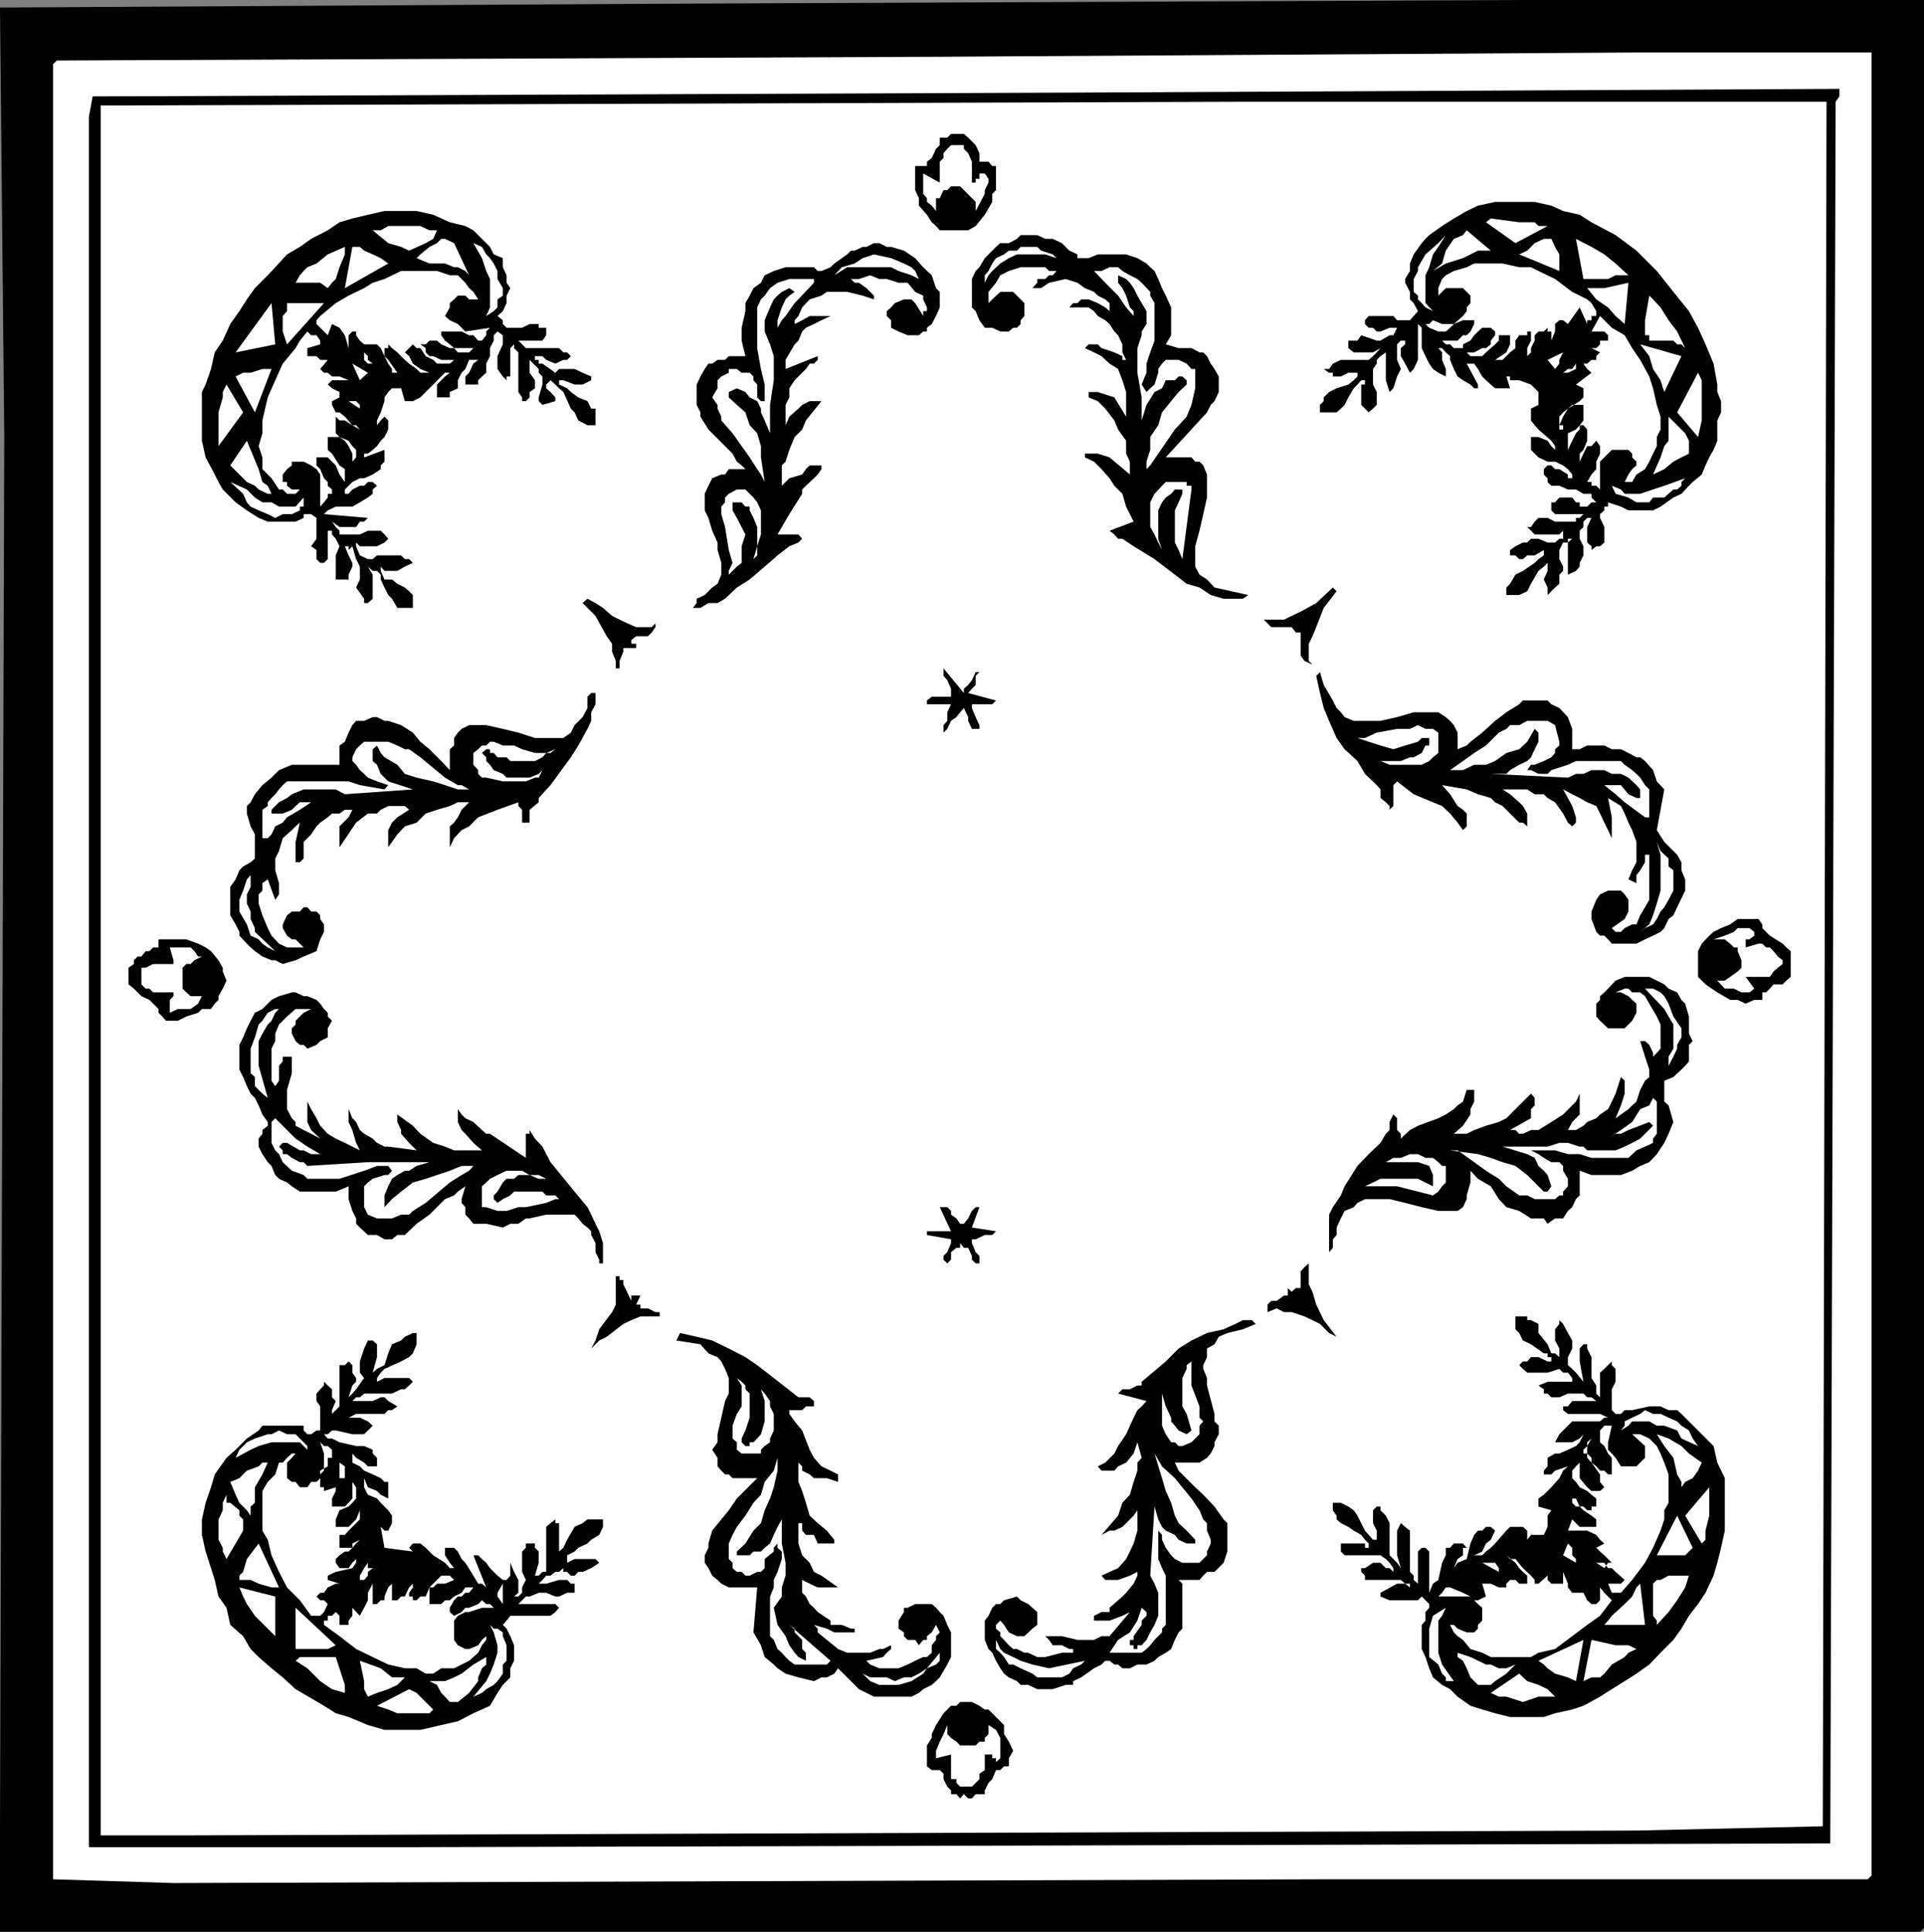
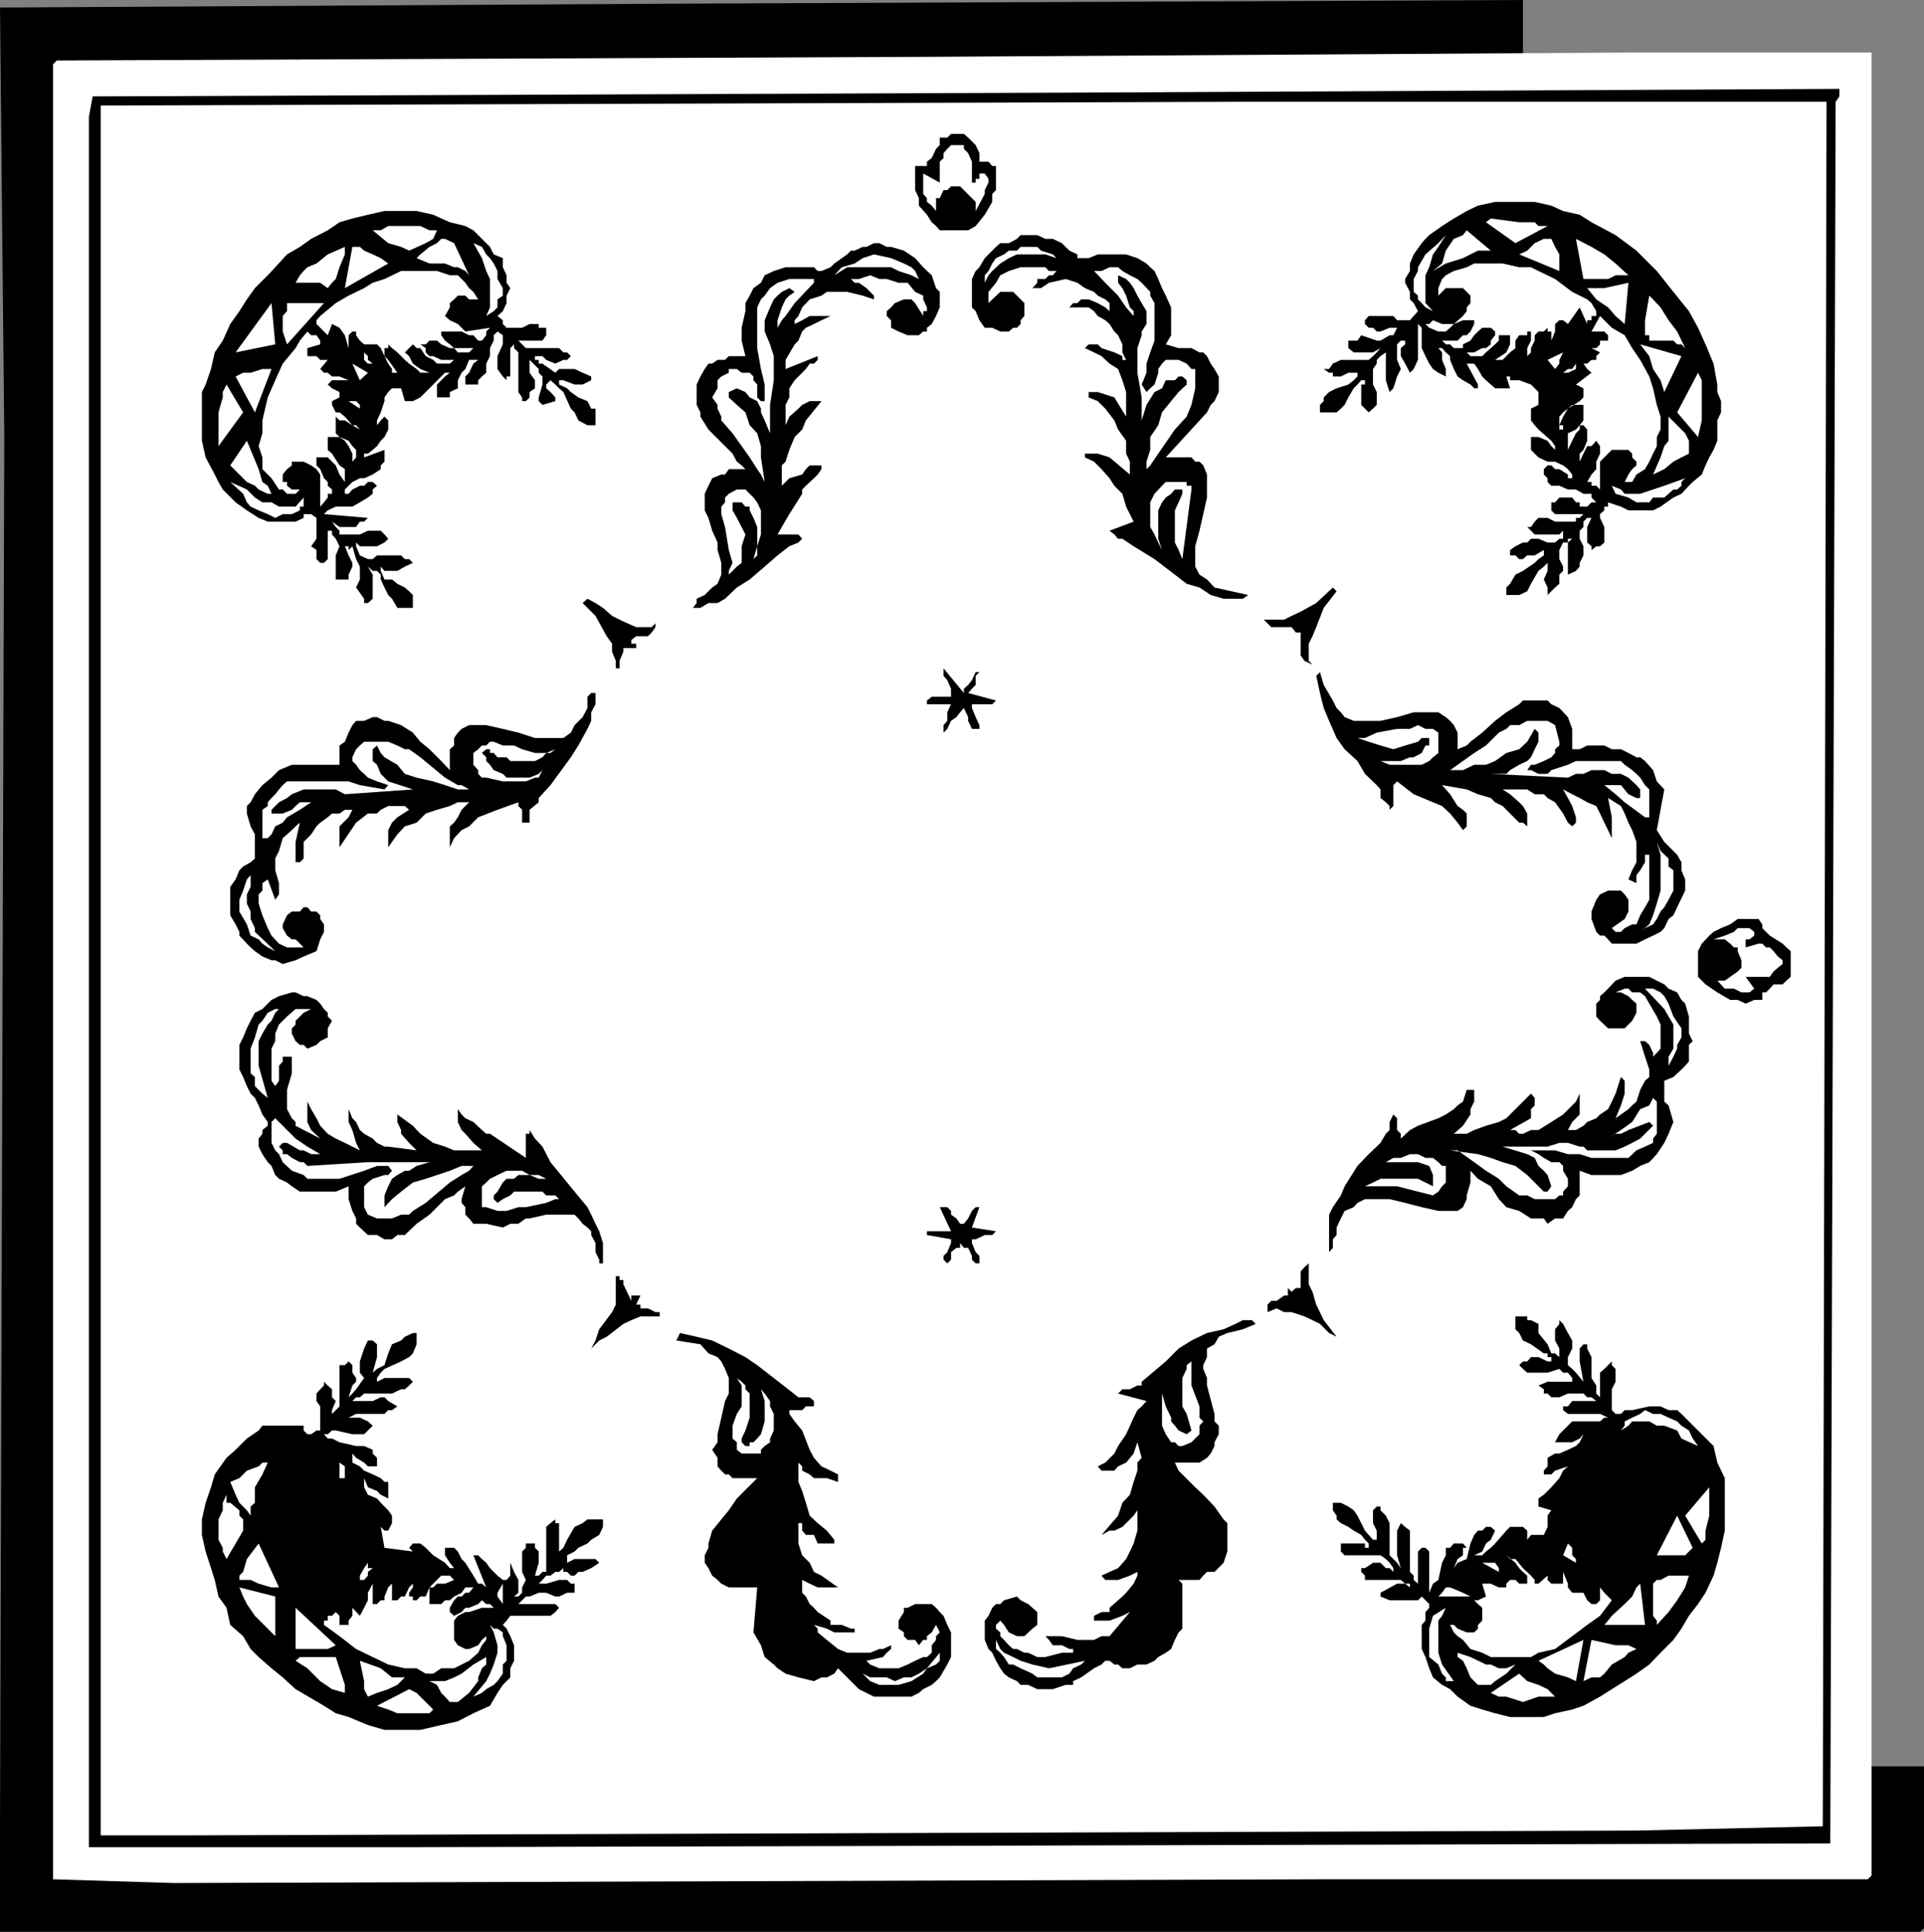
<svg xmlns="http://www.w3.org/2000/svg" width="359.301" height="360.699">
  <rect width="100%" height="100%" fill="#808080" stroke="none" />
-   <path d="M359.3 329.797V360l-.698.7H0v-18.903l.8-260.2L0 1.399h1.5L123.203.7l161.2-.7H359.3v329.797" />
+   <path d="M359.3 329.797V360l-.698.7H0v-18.903l.8-260.2L0 1.399h1.5L123.203.7l161.2-.7v329.797" />
  <path fill="#fff" d="M349.5 9.797v340.402l-.7.7H247.204l-214.8.699-22.5-.7V12l.699-.703 164.898-.7 130.8-.8h43.2" />
  <path d="M343.5 16.598V18l-.7 1-1 325.2-264 .698H16.603V21.797L17.3 18l181.7-.703 144.5-.7" />
  <path fill="#fff" d="m340.402 341-34.8.797-271.5.902H18.8v-323L232.1 19h109l-.699 322" />
  <path d="M182.902 28.598v1.601h1.7l.699.801H186v4.5l-.7.7v1.5l-1.398 2.398-1.699 2.101-1.402.801H175.5l-.7-.8-.8-.7-.898-1.402-1.5-1.7V37l-.7-1.5V31h2.2v-.8l.898-.7.8-1.703.7-.7V25.7h1.402l.7-.699H180l.8.7 1.403 1.398.7 1.5" />
  <path fill="#fff" d="M181.5 30.2v3.898h.703v-.7h.7v-1h1l.699 1v.7l-.7 1.402v.7l-1.699 3.198V37.7l-.703-.7-1.5-1.5-.7-.703h-1.698l-.7.703h-.699L175.5 37h-.7v2.398l-.8-1-.898-.699V37l-.7-.8v-3.802l3.098 1.7v-3.899l.703-.699v-.902l.7-.801.699-.7H180v.7l.8.8.7 1.602" />
  <path d="m315.402 58.098 1.7 3.101 1.398 3.098 1.5 3.601.703 3.899v1.402l.7 1.7V77l-.7 1.5v3.797L320 84l-.797 1.398-.703 1.5-.7 1.7L316.103 90l-.7.7L314 92.2l-1.5.698-2.398 1.7-1.399.699h-4.601l-1.399-.7-2.402-.8v.8h-.7v.7l-.8.703v.7l.8 1.698v2.899l-.8.703h-.7l-.898.7v-.7l-.8-.703v-2.899l.8-1.699h-.8l-.7.7v1l-.703.699v1.5l.703 1.402v1.7l-.703 1.398v.699l-.7.8-1.5.7v-6l.802-.7h-.801v.7h-.899l-.699 1.402v1.7l.7 1.398v.8l-.7.7V109l-.8.7-1.403 1.398v-1.399l-.7-1.5.7-1.601v-1.5l-.7.699-1 .8-1.398 2.403-.699 1.398-1.5.7h-2.402v-1.399L282 109l1-1.703 1.402-.7 2.2-1.5.699-.699 1-.699v-1l-1.7 1h-1.398l-.8.7h-.7l-.703-.7h-1v-1l1-.699 1.402-.703h.801l.7-.7h1.398l1.699.7h1.402l.801-.7h.7v-1.5l-.7.7h-4.601l-1.399-1.399h.7l.699-1 .699-.699H289l1.402.7h3.899v-.7H295l.703-.699h-5.3l-.7-.703v-1.5h.7l.8-.899h2.399l.699.899H295v.8h1.402l.801-.8h.899l-.899-.899V92.2h-1.5l-1.402-.8h-1.5l-1.598-.7h-1.5L289 90v-.703l-.7-.7v-1l.7-.699h.703l.7.7h.8l1.598 1v.699h.8v-.7l-.8-1-.899-.699-1.5-.699H289l-1.7-.8L285.903 84v-2.402h1.399l1.699.699.703 1 .7.703v.7-1.403l-.7-1-2.402-2.098-.7-.8-.699-.899v-2.203l1.399-.7V73.2l-.7-.699-.699-.703-2.199-.797H282v-.703h-.7l.7 2.203h-2.797l-.8-.703L277.5 71l-.7-.703-.8-1.399-.7-1h-1.398L276 71.797v.703h-.7l-.698-.703-1.399-.797-1-.703-.703-1.399-.7-1.699V66.5l-.8-.703-.7-.797h-.698l.699.797v1.402l.699 1.7v1.398l-1.398-.7-1-.699-.7-1-.699-1.398-.703-1.5v-3.8l-.7-.7v6.7l-.8 1.698-.7.7-.898-1.7-.8-1.398V65l.8-.703v-.7h-.8l-.7.7v2.902l.7 1.7-.7 1.398-.699 2.203-.703.7-.7-2.2v-5.203l-1 .703-.698.7v.698l-.7 1v2.899l.7 1.402v2.399l-.7.699-.8.703-.7-.703-.699-.7v-3.8h.7V71h-.7l-.703.797-.7.703-1 1.7-.698 1.398-.7.699-.8.703H246.5v-1.402l.703-.7V74.2l1-1 1.399-.699 2.199-.703 1-.797.699-.703v-.7h-1.7l-1.398.7h-1.5v-.7h-.699l-1-.699h1l.7-1 1.5-.699h5.199l.8-.699.7-.703.699-.797-1.399.797h-3.601l-1-.797v-1.402h1.699l.703-1 2.899 1h.699l1.699-1h.703l.7-1.399H259.5l-1.7.7h-.698l-.7-.7h-.8l-.7-.699v-.703l.7-.797h4.601l.7.797h2.398L264 59l.8-.902-.8-1.5-.7-.7V54.5l-.898-1.703v-.7l.899-1.5V49.2l.699-1.7 1.5-2.102.703-.8.7-.7L269.3 42.2l2.199-1.402 2.402-1.399 2.098-1 3.203-.699h7.399l3.101.7 2.2 1 3.097.699 2.203 1.402 4.5 2.398 3.899 2.899L308 49.199l1.402 1.399L312.5 54.5l2.902 3.598M93.902 48.2v1.698l.7 1.5v1.399l.699 1-.7 1.402v1.399l-.699 1.5-1 .902 1 .797v.703l.7.7H97.5l1.402-.7h1.7v.7H102v1.398l-.7 1H96h.8L98.204 65h6.2l.8.797h.7l.699.703-.7.7h-.699l-1.5.698L102 67.2l-.7-.699h-1.398v.7h.7v.698h.699l2.402 1.7.7-.7h2.898l1.5.7 1.601.699V71l-1.601.797h-1.5L105.203 71h-.8l-.7-.703.7.703v.797l1.5.703.699.7 1.398 1 1.703.698.7 1.399h.8v3.101h-1.5L108 78.5l-.7-1.5-.698-.703-1.399-3.098-.8-.699-.7-.703-.902-.797-.801.797v.703l.8.7.903 1v.698l-2.402.7-.7-.7V74.2l.7-2.402v-1.5l-.7-.7v-.699L98.903 67.2v2.399l1 1.402v1.5l-1 .7v1l-.699.698H97.5V74.2l-.7-1v-7.402L96 65v-.703l-.7.703v5.297h-.698V71l-.7-.703-1-1.399V66.5l1-2.203v-1.7l-1-.699-.699.7v1L91.5 65v1.5l-.7 1.398v1.7l-.8.699-.7.703v.797h-2.398v-1.5l.7-.7.8-1.699.899-.699h-1.7l-.699 1.7-.699.699L85.5 71v1.5l-1.5.7v1h-2.398v-2.403l.8-.797.7-.703.898-.7h-.898l-.7.7-2.199 2.203-.703.7-1 1-1.398.698h-1.5l-.7-2.398h-1.699l-.703.7-.7 1v.698L71.103 77l-.7 1.5v.898l.7-.898.699-.703.699.703v1.7l-.7 1.398-.698.699-.7 1-.8.703-.899.7H68v.698L71.8 84v2.2l-.698.698v.7l-1.5 1-1.602.699h-.797L65.801 90l-1.399 1.398v.801h.7l.699-.8 1.402-.7H68l.703-.699h.899l.8.7-.8.698v.801l-.899.7-1.5.898-1.402.8h-3.098l-1.5.7L60.5 96l8.203.7-.703.698h-.797l-.703 1h-3.098l-1.402-1 .703 1 .7.7v.699h3.8l1.5-.7h2.399l.699.7.699.8-.7.7-1.398.703h-3.199l-.703-.703V102l.703 1.7 1.5.698h.899l.8-.699h4.5l.7.7h.8l.7.699-1.5.699-1.399.8h-2.402l-.7-.8h-.699.7v.8l.699 1.602h1.402l1 .801 1.399.7.8.698.7.7v2.402h-2.899l-1-1.703-.703-.7-.7-1.398-.698-1.5v-.902l-.7-.7h-.8l-.899-.8.899 1.5v4.5l-.899.8H68v-.8l-1.5-2.098.703-1.5v-2.402l-.703-1.399-.7-2.398-.698.7v-.7h-.7l.7 1.7.699 1.398v.699l-.7 1.5v.902h-2.398v-4.5l.7-1.699-.7-1.402-.703-.801v-.7h-.797v5.301l-.703.7h-.7l-.698-.7V102.7l-1-.699 1-1.402V96.7l-1-.699h-1.399v.7l-1.5.698H50l-1.7-.699-2.198-1.402-2.102-1.5-2.398-2.399L40.8 90l-.7-1.402-1.699-3.2-.699-3.101v-9.098l.7-1.402 1-2.899.699-3.101 1.5-2.2L43 60.5l1.703-2.402 1.399-2.2 1.5-2.101L50 51.398l1.402-1.5 2.2-2.398L56 46.098l2.102-1.5L61.203 43l2.2-1.5 2.398-.703 2.902-.7 3.098-.699h6l3.101.7L84 41.5l2.902.7 1.5.8 3.098 3.098.703 1.402 1.7.7" />
  <path fill="#fff" d="m289 42.2-6 3.198-5.5-3.898.902-.703 5.301.703h2.899l.699.7H289m-10.598 4.597H276l-2.797 1.402-3.203 1-2.398 1.399 1.699-1.399.699-2.402 1.5-2.2 1.703-.699.7-.898 4.5 3.797M81.602 43l-.7 1.598-1.402.8-3.098 1.399-1.5-.7-2.402-.699L69.602 43h1.5l1.398-.8h6l1.703.8h1.399" />
  <path fill="#fff" d="m266.203 56.598 1.399 1.5-1.399-.7-.703-.8-.7-.7V55.2l-.8-.699v-2.402l.8-1.5v-.7l1.403-2.398 2.399-2.102 1.398-1.5-1.398 2.2-1 1.402-.7 2.398-.699 1.5v5.2m23.5-12.001.7 1.5.8 1.402v3.098l-7.5-3.098 1.5-.703 1.399-1.399 1.699-.8h1.402" />
  <path d="M201.203 48.2h2.098l1.699-.7h5.3l2.102.7 1.7 1 .699.698.8.7.7 1.5.699 1.699.703 1.402 1 2.2v5.199l-1 1.699 2.399.703h2.398l1.5.797h.703l.7.703.699 1.398.699 1 .8 1.399v2.902l-.8 1.7-.7.699-.699 1.402-7.699 8.398h4.797l.703.801H224l.703.7.7 1.699v4.3l-.7 3.102-.703 3.098-.797 2.902v3.797l.797 1.5 1.402.902 1.399 1.5 6.3 1.399-1 .699H228.5l-2.398-.7L224 109.7l-2.398-.699-2.2-1.703-3.8-2.899-3.899-2.398-2.101-1.402h-.801l-.7-.801-.898-.7 4.5-1.699-1.402-2.8-.7-2.399-1.5-1.5-.898-1.402-1.5-1.7-1.402-1.398-1.7-.8v-.7H205l2.203.7L211 88.597v-2.399l-.7-1.5v-2.402l-1.5-2.098-.698-1.699-1.7-2.203L205 74.898l-1.7-.699v-1h1.7l3.102 1 2.199 3.598v-4.598L209.6 71l-.8-2.102-1.598-1-1.5-1.398-1.402-.703-1.7-.797.7-.703h1.7l.703.703 2.399.797 1.5.703v.7h.699l-.7-1.403v-1.5l-.8-1.7-.7-.699-.898-1.398-.8-.703L205 59l-.7-.902-1-.7h-3.597l.7-.8h.8l.7-.7h1.398l1.699.7 1.402.8.801.7v-1.5l-.8-.7L205 55.2l-.7-.699-1.698-.703-1.399-1-2.203-.7-3.098.7-1.5 1h-1.601l.902-1v-.7h1.5l.7-.699h.699l.699-.8h-1.399l-.699-.7h-4.601l-2.2.7-1.601.8-.801 1.399-1.398 1.703v2.098l.699-.7 1.5-1.398h2.402l2.098 2.098V59l-.7.797v.703l-.699.7h-.699l-.8.698H186.8l-1.5-.699h-1.399l-1-1.402-.699-1.7-.703-.699v-5.3l.703-1.5.7-.7 1-1.699.699-.699L186 46.098l.8-.7h1.602l1.5-.8.7-.7h3.101l1.5.7h1.399l1.699.8.699.7.703.699 1.5.703v.7" />
  <path fill="#fff" d="M304.102 51.398h-2.399l-1.402.7h-4.598l-1.402-7.5 2.902 1.5 2.399 1.402 2.101 1.7 2.399 2.198m-216.5 0-.7-.8-1.402-.7h-.7l-1.698-.699h-2.899l-2.402-1 .699-.699 1.703-1.402 1.399-.7.8-.8h.7l1.699.8 2.8 6" />
  <path d="m174.8 53.797.7.703v2.898L174.8 59l-.8 1.5-.898.7v.698h-.7l-.8.7H169.5l-1.7-.7-1.398-.699v-1.402l-.8-.797v-.902l.8-.7.7-.8 1.699-.7h1.402l.7.7 1.5 2.402v-.902h.699v-.7l-.7-1.5V55.2l-1.5-.699-1.402-1.703h-1.7l-2.198-.7h-1.399l-1.703-.699-2.098.7h-1.5l.7.699h.8l1.399 1 .699.703.703.7v.698l-2.101-.699-2.899-.699h-3.8l-1 .7-2.2.698-1.402 1.5-.7 1.602-.699.797v.703l1.399-.703 1.402-.797h3.899l-1.7.797L152 60.5l-1.5.7-.7.698-.698 1.7-.7.699-1.699 2.902v1.7l6-2.399v.7l-.703.698h-.797l-.703 1-1.398 1.399-.7.703-1 1.5v1.7l-.699 1.398v3.8l.7-1.601 1.699-1.5.699-.7 1.402-.699h2.2L150.5 78.5l-.7 1.7-1.398 1.398-1 2.402-.699 2.2-.703.698V90.7l1.402-1.402 2.399-.7.699-1 .703-.699h2.2v.7l-.7 1-.703.699-1.5 1.402-.7.7v.8l-2.397 3.8L146 98.398l-.797 1.399h3.899l.699.8-.7.7-1.699.703-2.199 1.7-2.402 2.097-2.801 2.402-2.398 1.5-2.2 2.098-1.402.8h-1.7l-1.5.903h-1.398l.7-.902v-.801l1.5-.7L133 109.7l1-.699.703-1.703v-2.2L134 102.7v-1.402l-1-2.2-.7-2.398-.698-1.402V92.2l.699-1.5.699-1.402 1.703-.7h.7l.699-1h3.101l-.703-.699-.898-.699-.801-1.5-4.5-4.5-1.5-2.402V77l-.7-1.402v-3.801l.7-1.5.8-1.399.7-1H133l1-.699h1.402l.7-.699h3.101l-.703-2.902v-2.399l.703-3.101v-1.5l.797-1.399.703-1.402 1.399-1 .699-1.399 1.699-.8 2.203-.7H152l.703.7h.7l1.699-.7.699-.699 2.402-1.699.7-.703h.699l1.5-.7h.699l1.402-.699h1l1.399.7h.8l2.399.699 2.101 1.402 1.5 1.7 1.598 1.5.8 2.398" />
  <path fill="#fff" d="m197.3 48.2-2.097-.7h-5.3l-1.5.7-1.602 1-1.5 1.398-.7.8-.699 1.399v-1.399l.7-.8.699-1.399.699-1 1.5-.699.902-.703h1.5l.7-.7h3.101l.7.7 2.199.703.699.7m-103.399 7-1 .698v1.5l-.699.7-1.402.902.699-1.602v-5.3l-.7-1.5-.8-2.399-1.598-2.8 1.598.699.8 1.402.7.7.703 1 .7 1.398v1.5l1 1.699v1.402m-32.7-1.402-1.402-1h-4.598L56 51.398l.703-.8.7-.7 1.699-.699 2.101-1.699 3.2-1.402V47.5l-1 2.398-.7 2.2-.703.699-.797 1M72.5 49.2l-8.098 4.597 1.399-7.7h1.402l.797.7 1.602.703 1.5.7 1.398 1m99.902 3.597-.8-.7-1.399-.699-2.402-.8-1.399-.7h-8.199l-2.402 1.5 1.402-1.5 2.399-.699 1.5-1 2.101-.699 3.2.7 2.398 1 1.402.698.7.7.699 1.5.8.699m124 3.101.801.7.899 1.5V59h-.899v.797h-.8v.703L295 57.398l-2.2 3.102-.898-.703h-.699l-.8.703v1.398l-.7 1.7V65v-3.102H289V61.2l-.7.7h-1l-.698.699v1l-.7 1.402v.797l-.699.703-.8.7h-.7.7l.8-.7V65l.7-1.402v-1.7h-.7v.7h-1.5l-.703 1V65l-1 .797-.7.703-.698.7h-1.399l2.098-1.403.699-1.5v-1.7h-2.098v1l-.699.7-.8.703-.903.797-.7.703h-2.198l-.7-.703h1.399l1.5-.797h.699l.902-.703v-.7l.801-1v-.699l-.8-.699H276.8l-.801.7-.7.699-.698 1-1.399.699V65H271.5l-.7-.703h-.8l-.7-.7h2.903l1-1h.7l.699-.699.699-1.398v-.703h-2.098l-1.703.703-.7.7-.8.698h-1.398l-1.7-.699-.699-.699h.7l.699-.703 1.699.703h2.199l1.703-1.5.7-.902v-.7l.699-.8v-1.399l-.7-.699-.699-.703H270l-1.398 1.402v1.399-2.801l.699-1.7.699-.699 1.5-.8 2.402-.7 1.399-.699h5.3l3.102.7h2.2l1.398.699 3.101 1.5 3.2 2.402 2.8 1.398M214.8 54.5v.7l.802 1.398v7l-.801 2.199-.7 2.101v1.7l-.898 2.199.899 1.402.699-.699.8-.703.7-2.2v-.699l.699-1 .703-.699h2.399l1.5.7.898 1h.703V72.5l-.703 3.098-.898 2.199-2.2 2.402-3.101 4.5-1.5 2.2-.7.699v1.699-3.098l.7-2.199v-2.402l1.5-2.2L217 77l1.703-2.102 1.399-1.699 1.5-1.402V71l-.801-.703h-.7l-.699.703h-1.699L217 72.5l-1.398.7-1.5 2.398-.899 2.902v-4.3l-.8-4.602V65l.8-2.402v-.7l.899-1.398v-2.402l-.899-1.5-.8-1.399-.7-1.402-.703-1-.7-.7-1.5-.699v1.399l.802 1 .699 1.402.699 2.2.703.699V59l-1.402-1.602-1.5-2.199-2.399-2.402-2.101-2.2h1.402l1.5-.699h1.598l.8.7 1.399.8 1.402.7.801.699 1.598 1.703M89.3 55.898v1.5-1.5h-1.698l-.7-.699H85.5l-.7.7-.8.699v.8L83.102 59l.898.797 1.5.703 1.402 1.398L91.5 61.2l-.7.7v.699l-.8 1h-.7l-.898-1h-.8l-1.399-.7h-3.8v.7l.699 1 .898.699.8.703h3.602l-.8.797H85.5L84.8 65H84l-1.598-.703-.8-.7h-1.399l-.703.7h-1l1 .703v.797l.703.703h.7l1.5.7H84.8l-.801.698h-2.398l-.7-.699L79.5 66.5l-1-1.5h-.7l-.698-.703-.7.703-.8.797.8.703.7 1.398 1.398 1 1.703.7H78.5l-.7-.7-1.398-1-.8-.699-1.399-1.402-1-.797-.703-.703V65h-.7v1.5l.7.7 1.703 2.398h-1v-.7l-.703-1-.7-1.398-.698-1.5-.7-.703H68v1.5l.703.703v.7l.899.698h-.899L68 67.2v-2.902l-.797-.7-.703-1v-.699h-.7l-.698.7V65l-.7-2.402-1-1.399L62 60.5l-.797 2.098-.703-.7-1.398-1.398v-.703L59.8 59l2.902-2.402 2.399-1.399L68 53.797l1.602-1 2.199-.7 3.101-1.5h6.7l2.398.801h1.5l1.402 1.399.7 1 .8.703.899 1.398M152 52.797l-3.598 3.8L146.703 59l-.703.797-.797 1.402v-1.402l.797-2.399.703-1.5.7-.699 1-.699-1-.703L146 54.5l-.797.7-.703.698-.7 1.5-1 2.399v2.101l1 2.399.7 2.203V71l-.7 4.598v5.3l-1-2.398-.698-1.5v-.703l-.7-1.399L140 74.2l-.797-1-1.601-.699-1.5.7v1l1.5 1.398L139.203 77l.797 2.398 1.402 1.5.7 2.399v2.101L142.8 90l-.7-1.402-.699-1-1.402-2.2-3.2-4.5-2.097-2.398v-.703l-.703-1.5v-.7l-1-1.398 1-1.699V71l.703-.703 1.399-.7v-.699h1.5l.898.7h1.5l.703.699V71l.7.797v2.402l.699.7h.699v-3.102l-.7-2.899-.699-3.898v-7.602l.7-1.5.699-.699 1-1.402 1.402-1 2.2-.7H152v.7M303.402 60.5l-1.699-1.5-1.402-1.602-2.2-1.5-1.699-2.101h3.2l4.5-1-.7 7.703m11.301 4.5-.703-.703h-.797l-.703-.7H308v-1h-.797v-2.8l.797-4.598.703.7 1.399 1.5 1.5 2.398 1.601 2.101 1.5 3.102M44 65.797l6.703-9.2.7 7.7zm9.602-1.5-.801-2.399V59l.8-.902v-1.5H60.5l-6.898 7.699m256.5 13.5v2.402l-.7 1.399v1.699l-.699 1.402-.703 1.5-.797 1.399-1.601 1L304.8 90h-1.399l.7-1.402.699-1 .8-.7V86.2l-.8-.8v-.7l-.7-.699H301l-2.2 2.2v5.198l-.698-.699h-.899V90h-.8l.8-1.402.899-1v-1.399l.699-1.5v-1.402l-.7-1-.898 1h-.8l-.7 1.402-.703 1.5v2.399-3.899l.703-.699.7-1.703v-2.098l-.7-.8H295v.8l-.7.7-.698 1.398L292.8 84v-3.102l1.5-.699.699-.8.703-.899v-2.902h-2.101l-.801.699-.899 1.5-.699 1.601h.7v.801h-.7v-2.402l.7-.797.898-.703 2.2-1.399.703-.699V72.5l-1.402-.703 2.902-2.2-.8-.699-.7-1h-1.402v1l-1.5.7h-.899l.899-.7h.8l.7-1h2.101l.801-.699h.899V66.5l.699-.703-1.598-.797h.899l.699-.703v-.7h1.5v-1l-.7-.699h-2.398L298.801 59 301 61.2l2.402 1.398L304.801 65l1.5 2.2L308 70.296l.703 2.203.7 3.098.699 2.199M59.8 64.297 57.403 65v1.5h1.7l.699.7h1.402l-1.402 1.698.699.7h.703l.797.699h1.402l1.7.703H62l-.797.797.797.703 1.402.7v1l1.7.698H66.5l.703.7v.699l-2.101-1.399-1.7-.699-1.402.7v.699L62.703 77h.7l1 .797 1.398 1.601h.699l.703.801-1.402-.8-1.399-.899h-1l-.699-.703v3.101l.7.7 1.699.699.699 1L66.5 84v1.398l-.7.801v-1.5l-.698-1.402-.7-1-1-.7h-2.199V84l.797.7 1.402 2.198 1 .7V90l-1-1.402-.699-1.7L62 86.2l-.797-.8h-2.101v1.5l.699.699.699 1.699.703.703v.7l.797.698v.801h-.797v.7l-.703.898-.7.8v-6l-.698-1-1-.699-1.399-.699H54.5v.7l-.898.699-.801 1V90h.8v.7l.899.698H56l-.797.801h-1.601l-.801-.8h-.7l-1.398-2.102-.703-.7-1-1v-2.199l-.7-2.101.7-2.399V78.5l1-4.3 1.402-3.2 1.399-3.102L55.203 65 56 63.598l1.402-1.7.7.7h1l.699 1v.699M310.8 73.2l-.698-2.2-1.399-2.102L308 66.5l-1.7-2.203L314 66.5l-3.2 6.7m-20.398-4.302L289 67.2l2.902-1.402-.699 1.402v.7l-.8 1m26.699 12.698L313.203 77l3.899-7.402L317.8 71v7.5l-.7 3.098M67.203 71l-1.402-3.102 2.902 1.7zm-19.601 6L44 70.297l1.402-.7h1.399L49 68.899h1.703L47.602 77M40.8 83.297V77l.802-2.8v-1l.699-1.403L45.402 77l-4.601 6.297M315.402 84.7l-1.402.698-1.5.801-1.7 1.399-2.097 1 1.399-3.2.699-2.101.8-1v-4.5l3.102 3.101.7 1.399v2.402M50.703 92.2H50l-1.7-.802-.698-.699-1.5-.699-.7-.703-.699-.7L43 86.899l3.102-4.601 2.199 5.3L49 90l1 .7.703 1.5" />
  <path fill="#fff" d="m308.703 92.898-.703.899h-2.398l-1.5-.899-2.399-.699-.703-1.5 1.703.7.7.8h2.898l4.5-1.5 3.902-1.402L314 90v.7l-.797.698h-.703l-1.7 1.5h-2.097m-86.203-1.5-1.7 13-.698-1.699-.7-1.402v-6l.7-1.5.699-1.598v-.8h-1.399l-.699.8-1 .7-.703.898-.7 1.5v5.3l.7 2.102-.7-1.402-.698-1.5-.801-1.399v-4.601l.8-1.598L217 90.7l.703-.699h3.899v.7h.898v.698M55.203 94.598l1.5-1.7v1.7H56v.699L54.5 96h-1.7l-1.398.7L50 96l-1.7-.703-1.5-.7-.698-.8-.7-1.598L43 90l3.102 1.398 1.5 1.5 1.398.899h1.703l1.399.8h3.101m86.899.7v4.5l-.7 2.203v1.7l-.699.698.7-2.398v-3.602l-.7-1.699-.703-1.402v-.7h-.797l-.703-.8h-1.7v1.5l.802 1.402 1.601 3.098L138.5 102v3.098l-.898.699-1.5 1.5v-.7l.699-1.5-.7-2.398-.699-4.3-.699-2.399v-1.402l.7-.801v-.899l.699-.699 1.5-.8h1.601l.797.8.703.7.7.898.699 1.5" />
  <path d="m249.602 110.398-2.399 3.102-1.402 3.598-.7 1.699-.699 1.402v3.2l.7.699-1.5-.7-.7-1v-4.3H242l-.797-1h-3.8l-.7-.7-.703-.699h3.8l1.403-.699 1.7-.8 2.898-1.602 3.101-2.899.7.7m-127.2 5.999v.7l-.699 1-.703.699h-2.2l-.898.703v.7h.899v.8h-2.399v.7l-.699 1.698v1.399H115v-1.399l-.7-1.699v-1.5l-1-1.402-2.097-3.797-2.402-2.402.902-.801 1.5.8 1.399.903 1.699 1.5 1.402.7 1.5.698 1.598.7h2.902l.7-.7m130.397 18.2h5l3.102-.7L264 133h4.602l1.398.898.8.7.7.8.703 1.399v3.101l1.7-.699.699-.699 2.199-1.703 2.402-2.2 2.098-1.597 2.402-1.5.7-.703H289l.703.703 1.5.7 1.598 1.698.8 2.2v3.8H295l1.402-.699h3.2l1.398.7h1.703l1.399.699 1.5.8h.699l.902.7 1.5 1.699.7 2.101 1.398 1.5-1.399 7.602 1.399 2.2 1.699 1.698.703.7L314 161v1.5l.703 1.7v2.097l-1.5 3.101-.703 1.5-.898.7-.801 1.699-.7.703-1.398.7-1.5.698-1.601.801H301l-.7-.8-.698-.7h-.801l-.7-.699-.898-2.402v-1.399l.899-2.199.699-1 1.5-.703h2.402l.7.703.699 1v2.2l-.7 1.398-2.402 1.699.703.703h1l.7-.703 1.398-.7h.8l.7-1.699.902-1.5L308 168v-8.402h-.797V161l-.902 1.5-.7.898v1.5l-1.5-.699.7-1.699.8-1.5v-3.8l-.8-2.2-.7-1.402-.699-1.7-.699-1.398-2.402-1.5.699 3.598v3.902l-.7-1.5-.698-1.402-.801-1.7-.7-1.398-1.699-.703L295 149l-1.398-.703-1.7-.899.899 1.602.8 1.5.7 2.098v1l-.7.699-.8-.7-.899-1.699-1.5-2.101L289 149l-.7-.703h-1.698l-1.399-.899h-4.601l1.398.899 1.703 1.5.7.703.8 1.398v2.399l-.8-.7h-.7L282 151.899l-1.398-1.398-1.399-.703-.8-.797-2.403-.703-2.098-.899-4.601-.8 1.5 1.699 1.402 2.203 1 .7.7.698v2.399l-.7.703-1-1.402-1.402-1.7-1.5-1.398-1.7-.703-3.601-1.5-3.098-2.399-.699.7v3.902l-.703.7v-.7l-.7-.703-1-.797v-1.602l-.698-.8-2.2-2.098-1.402-2.402-2.398-2.2-1.5-2.101-1.399-3.2-1-2.398-.703-2.8-.7-3.2.7-.699.703 2.398 1.7 2.899.699 1.402.8.801.7.898 1.699.7M180 129.398v-.8l.8-.7.7-.898.703-1.5h.7l-.7.7v1.698l-.703.7-.7.8 5.2 1.399-.7.703h-3.8v.7l.703 1.698.7 1.5v.7H181.5l-.7-1.5v-.7l-.8-1.699-.7.801-.698.898-1 .7-.7 1.5-.699.699v-1.399l.7-.8V133l.699-1.5h-4.5v-.703l.898-.7h3.602v-1.5l-.7-1.597-.699-.8v-1.403l3.797 4.601m-68.797 0v2.102l-.8 1.5v1.598l-.7 1.5-1.703 3.101-1.398 2.2-3.801 5.199-2.2 2.402v.797l-1.699 1.402v2.399H97.5v-2.399l-.7-.699v-.703l-3.898 1.402-3.601 1.399-1.7 1.699-1.398.703-1.402 1.5-.801 1.7v-3.903l.8-.7.7-1 .703-1.398.7-.699.699-.703H85.5l-1.5.703-2.398.7-2.102.698-1.7 1.7-2.198.699-1.399 1.5-1.703 2.402V155l.703-1.402 1-1 2.2-1.399-.801-.699H72.5l-1.398.7-.7.698h-1.699l-2.203 1.7-3.098 4.601v-3.902l1.7-1.7.699-1.398h-1.399l-1 .7H62l-.797.699-1.402 1-.7.699-1 1.5-.699.703-.699.7v3.097L56 161h-.797v-3.8l.797-3.602-.797.699-.703.703-.898.797-.801.703-.7 2.398-.699 1.399v2.203l.7 2.398V167l-.7 1L50 164.2l-1 .698v1.399l-.7.703v1.7l.7 2.198 1 2.399.703 1.402 1.399 1.5 1.5.7h3.101l-.703-.7-.797-.8H54.5l-.898-.7-.801-1.402v-.7l.8-1.699.899-.699H56l.703-.8h.7l.699.8h1l.699.7v.699l.699 1V174l-.7 1.398-.698 2.2-2.399 1-1.5.699-2.402.703-1.399-.703h-.699l-1.703-.7-1.398-1-.801-.699-.7-.699-1.398-1.5V174L44 172.598l-1-1.7v-5.3l1-1.399.703-1.699.7-.703L46.8 161l.8-.703v-4.5l-.8-1.5-.7-2.399V150.5l.7-.703.8-1.5 1.399-1.7 1.703-1.398 1.399-1.402 2.398-1h8.902v-3.598l1-.699.7-1.703.699-1.399.699-.8H68l1.602-.7h.8l1.399.7h.699l2.402.8 2.2 1.399L78.5 138.5l1.703 1.398 2.2 2.2L84 143.797v-3.899l.8-.699v-1.402l.7-1 .703-.7 1.399-.699H90.8l3.101.7 2.899.699 3.101 1h5.301l1.399-1 .699-1.399 1.5-1.5.902-1.699v-2.101l.7-.7h.8" />
  <path fill="#fff" d="M291.203 138.5v.7l-.8.698v.7l-.7.8-1.402.7-1.7.699h-.699l-.699 1h.7l1.398.703H289l.703-.703 3.098-1 1.5-.7h8.402l.7.7 1.398 1 .8.703.7.7.902 1.398.797.8v5.2h-.797l-3.8-2.801-1.7-1.5-2.101-1.7h3.101l1.399 1.7 1.5.703h.699v-1.602l-.7-.8-1.5-1.399-1.398-.699H301l-1.398-.703h-2.399l-1.5.703h-1.402l-1.5.7-14.399-.7h2.899l.699-.703 1.703-1 1.5-.7.7-.699.699-1.5.699-1.398v-1.703l-.7-.7-1.398 2.403-1.5 1.398-2.402.7-2.098 1.5-1.703.699h-2.2l-2.097 1h-2.402l2.402-1.7 2.098-1.5 2.199-1.398 2.402-2.402 1.399-.7.699-.699h1.703l1.5-.8H289l1.402.8.801 3.102m-22.601 2.098-1 .8-.7.7-1.402.699h-6l-1.7-.7-1.398-.699 1.399.7h3.8l1.7-.7H264l1.5-.8.703-1.399h.7v-1.402H265.5l-.7.703-2.398.7-2.199.698-2.402-.699-2.2-.699-2.101-.703h1.402l2.2-1 3.8-.7h2.399l1.5-.699 1.402.7h1.399l1 .699v3.8m-181 6.801H85.5l-2.398-.8-2.2-.7-3.101-.699-2.2-.699-1.398-1.703-2.402-1.399-.7-.8-.699-1.399-.8.7v2.199l.8.699.7 1.703 1.398 1.398 4.602 1.5-12.7.899-1.699-.899h-6l-2.203.899-.898.703-1.5.797-1.399 1.402v.7h2.098l1.699-.7.703-.699.797-.703h2.102L56 151.199l-2.398 1.399-.801 1-1.399.699-.699 1.5-.703.703h-1v-5.3l1-.7v-.703l.703-.797.7-.703.699-.899.699-.8.8-.7h11.5l2.102.7 4.598.8.699-.8-2.098-.7-1.699-.699L68 144.5l-.797-.703-.703-1-.7-.7v-.699l.7-1.5.703-.699.797-.699h4.5l1.703.7 1.399.698h.8l2.098 1.5 4.602 3.801 2.398 1.399h.703l1.399.8m16.101-7.5-1.703.7-.7.8-1.398.7h-4.601l-.7-.7h-1.699l-.699-.8H91.5v-.7h-.7l-.8.7.8.8v.7l.7.699.703 1 1.7.703.699.7h4.3l1.7-.7.699-.703-.7 1.402h-.699l-1.699.7h-4.3l-3.102-.7H90l-.7-.699v-.703l-.898-1v-2.2l.899-.699.699-.699h.8l.7-.699h.703l1.7.7H96l1.5.698 2.402.7h2.899l.902-.7m208.797 25v1.399l-.898 1.703-.801 1.398-.7.801-.699 1.399-.699 1-1.5.699-.902.703 1.699-1.402.703-1.7.7-2.199.699-2.402v-6.7l-.7-2.398.7 1.7 1.5 1.398v1.5l.898.703v2.398M47.602 174l3.8 3.598-1.402-.7-1-.699-.7-.8-1.5-.7-.698-2.101-1.399-2.399V168l.7-1.703.699-2.098.699-.8v2.199L46.1 167v1.7l.7 1.5v1.398l.8 1.699V174" />
  <path d="m332.902 176.2.7.698.8.7v4.8l-.8.7-.7.699h-1.699l-.703.8-.7.7h-.698v1.402h-1.5l-1.602.7-1.5-.7h-1.398l-2.399-1.402-2.203-1.5-1.398-1.399v-4.8l.699-1.399 1.402-1.5L320 174l1.402-.703 1.7-.7 1.398-1h3.902l.7 1v.7l.699.703.699.7 2.402 1.5" />
  <path fill="#fff" d="M327.602 174v.7l-.899.698H326v1.5l2.402-.699h.7l.699.7h.699l.703.699.797 1 .902.699V180l-.902.7-.797.698-.703 1H326l1.602 2.2-.899.699h-1.5l-1.402-.7h-1.7l-1.398-1.5h1.399l1-.699 1.398-1 .703-.699v-1.402l-.703-1.7v-.699h-.7l-.698-.699-1-.8H320l2.102-.7L323.8 174l.699-.703h2.203l.899.703" />
-   <path d="M41.602 180.7v.698l.699 1.7-.7 1.5-.8 1.402v.7l-.7.698-.699 1h-1.699l-.703.7-2.2.699-1.597.8H31l-.7-.8-.698-.7v-.699l-1.7-1.699-1.5-.699L25 184.598l-1-.801v-3.098l1-.699v-.703l.703-.7h.7l.8-1h.7l.699-.699h1v-1.5H34.8l2.2.802 1.402.7 1 .699 1.399 1.699.8 1.402" />
-   <path fill="#fff" d="m37.703 178.598-1.402.699-.7.703h-.8l-.7.7v3.898l.7.699.8.703h2.102L37 187.398l-1.398 1h-2.399l-1.5.7v-2.399l.7-.699v-.703h-3.801l-.7-.7h-.699l-.8-.8v-3.098h.8l1.399-.699h3.8v-.703l-.699-2.399h3.899l.699.7.699 1h.703" />
  <path d="m313.203 185.297.797 1.402.703.7.7 2.398V193l.699 1.398-.7.7v3.101l-.699.801-.703.7-1.5 1.398-1.7.699v3.902l.802.7.898 3.101-.898 2.2-.801 1.698-1.399 2.102L308 217l-1.7.7-1.5.898-2.097.8h-5.5l-2.203-.8v4.601l-.7.7-.698 1.5-.801.699-.899 1.402h-1.5l-1.402 1-.7-1h-2.398l-2.199-1.402-2.402-.7-1.399-1.5-1.5-2.398-2.402-1.402-1.398-1.5v2.199l-.7 2.402v.7l-.699 1.5-1 .699h-3.601l-3.102-.7-3.098-.8-2.902-.7h-4.598l-1.402.7-.7.8-1.698.7-.7 1.402-.8 1.7v1.398l-.7.8V233l-.699.797v-7l.7-1.399 1.5-2.199.699-1.699 2.398-3.8 2.102-2.2 2.199-2.102 1-1.699.699-.699v-1.5l.703-1.402.7.699V211l.699.7v.898L263.3 211l1.5-.8 3.8-1.403 1.399-.7 1.5-1 .703-.699 1-.699.7-2.199h1.398v2.2l-.7 1.398v1l-1.398 2.101-1.703 1.5h2.402L275.3 211l2.199-.8 2.402-.7 1.399-.703 1.699-1.7 1.402-1.398 1.5-1.5.7.801v1.398l-.7.7v1.699L282 211h1l.703.7h.7l1.5-.7h1.398l2.402-1.5 2.2-1.402 2.398-2.399.699-1.5v3.899l-1.398 1.402-.801 1.5h1.5l1.402-.8.7-.7 1.699-.703.699-.7 1.5-1L301 205.7l.703-1.5 1-3.101.7.699v2.402l-.7 2.2-1 2.398 1-.7 1.399-1 .699-.699.8-.699.7-2.199.902-1.703.797-.7V199.7l-.797-2.402-.902-2.899h.902l.797.7.703 1.5v.699l.7-.7.699-.8v-4.5l-.7-1.5-1.402-2.399-.797-1.398-.902-.703h-1.5l-.7-.7h-.699l-1.699.7h1l1.399.703.699.7.8.698v1.7l-.8 1.5-.7.699-.699.703h-3.101l-1.5-1.402-.7-.801v-2.399l.7-.699v-.7l.8-.703.7-.7 1.402-1.5 1.7-.699H308l1.402.7 1.399.699.8.8 1.602.7" />
  <path fill="#fff" d="M314 192v1.7l-.797 1.398v.699l-.703 1.5-.898 1.703v-1.703l.898-1.5v-4.5l-.898-1.5-.801-1.399-3.598-3.8h1.5l1.399.699.699.703.8 1.398.899 2.399L314 192" />
  <path d="m61.203 189.797.797.8-.797 1.403v1.7l-1.402.698-.7.7-1.699.699-.699-.7H56l-.797-.699L54.5 193v-1l.703-.703v-.7l.797-.8.703-.7 1.399-.699h-2.899l-1.601 1.399-1.5 1.5-.7 1.703v1.398l-.699 1.399v6l.7 1 .699-1V199l.699-.8v-.903H54.5v3.101l-.898 3.102v3.598l.898 1.699.703.703v.7l1.5.8 1.399.7 1.699.898L58.1 211l-.699-1.5v-3.8l.7 1.398 1 1.699.699 1.402 1.402 1.5 1.5.899 1.7.8 1.398.7 1.402.699-.703-1.399-.7-2.398-.698-1.5v-2.402l.699 1.699.699.703.703 1.5.797.7 1.602.898.8.8 1.399.7h.699l5.3.699-1.398-1.399-1.5-1.699V211l-.699-1.5v-1.402l2.899 2.101 1.398 1.5 2.402 1.7 2.2.699 1.699.699H90l-1.598-1.399-1.5-1.699-.699-.699-.703-1.5v-2.402l.703 1 .7.699 1.5.703L90 211l.8.7h.7l6.703 4.5v-4.5h.7v-.7l1 1.598 1.398 1.5 1.5 2.902 4.5 5.5 2.402 2.898.7 1.399.8 1.703.7 1.398.699 2.2v3.8h-.7v-.699l-.699-1.402v-1.7l-.8-1.5v-.699l-.7-.699-.902-.699-.801-1-.7-.703H102l-3.098.703h-.699l-1.402 1h-1.5l-1.399.7-3.101-.7h-2.399l-.8-1-.7-.703v-1.399l-.699-.8v-.7l.7-2.398-1.403 1-.7.7-1.698.698-2.899 2.899-2.402 1.703-2.2 2.098h-1.398l-1 .8h-1.402l-1.399-.8h-1.699l-1.5-1.399-.703-.699v-1l-.7-1.402-.698-2.2V221.5l-2.399 1H56l-1.5-1-.898-.703-1.5-.7-.7-.699-.699-1.699L50 217l-1-1.5-.7-1.402v-1.5l.7-.899V211l1-.8v-.7l-1-1.402-.7-1.7-.698-1.398-.801-.8-.7-1.403-.699-1.7-.699-1.398v-4.601l.7-1.399.699-1.699.699-1.402.8-1.5 1.399-.7 1.703-1.699 1.399-.699 2.398-.703h.703l1.5.703h.7l1.699.7.699.698.699 1 .703.7v.699" />
  <path fill="#fff" d="m52.102 188.398-.7.7-.699 1.5-.703.699L49 193l-.7 1.398V199l1.7 6-1-.8-.7-.7-.698-.703v-1.7l-.801-.699v-4.601l.8-2.098.7-2.402.699-.7 1-1.5 1.402-.699h.7m257.3 23.302-.699.898v.8l-1.5.7-1.601.699-1.5 1.402h-6.899L295 215.5h-2.2l-2.398-.703h-4.5l1.399.703 1 .7 1.402.8h1.5l.7.7v.898l.898 1.5v1.402l-.899 1v.7h-.699l-.8.698h-3.801l-1.399-.699h-1.5l-2.402-1.699-1.399-1.402-2.402-1.5-2.2-1.598-2.097-1.5-1-.703h-1.402l5.199.703 2.402.7 2.2.8 2.398.7 2.203 1.698 1.399 1.399 1.699 1.703H289l.703-1-.703-2.102-.7-.8-1-.899-.698-1.5-1.399-.699-4.601-1.402H289l2.203-.7h1.598l2.199.7h.703l.7.699h5.3l1.7-.7 1.398-.699 1.5-.8.902-.899 1.5-1.5-.703-.699-3.898 1.5-1.399.7h-1l-1.402.898 2.402-1.598 2.098-1.5 1.5-2.402 1.699-.7.703-1.398.7.7v6M59.8 215.5h-1.698l-1.399-.703H56l-2.398-1.399H52.8l-.7.7.7.699v.703h.8l.899.7 1.5.8h.703l.7.7 11.3-.7h11.5l-2.402.7-1.399.898h-.8l-1.399.8-1 .7-.703 1.402-.7 1.7v2.198l1.403-1.5 1.7-1.398 2.199-1.703 2.398-.7 2.102-.699 2.398-.8 2.203-.899h2.2l-.801.899-1.399.8L84 220.797l-4.5 3.8-2.398 1.5-.7.7h-1.5l-1.699.703h-2.8l-1.7-.703-.703-1.399V221.5l.703-.703.899-.7 2.199-.699h.699l.703-.8-.703-.899h-2.098l-2.402.899-4.598 1.5h-6l-.699-.7-2.203-.8L52.8 217l-.698-1.5-.7-.703-.699-1.399V209.5l.7-.703L53.601 211l1.601 1.598 2.2 1.5L59.8 215.5m210.2 3.898v1.399l-.7.703-.698 1-1 .7-2.801-.7-3.899-1h-6l1.5-.703 1.399-.7h7l1.402.7 1.399.703v-2.102l-.7-1.699-2.101-.699h-6l1.402-.8h1.399l1.699-.7h1.5l1.402.7h1.399l1 .8.699.7H270v1.698m-168 .7h-1.398l-1.7-.7h-2.101l-.801.7h-1.398l-.7.699-1 1.703-.699.7v.698l.7.7 1-.7 1.398-.699.699-.699h5.3l.7.7h1.703l.7.698.8.7-.8-.7h-.7l-1.703.7-3.797.8h-1.402l-2.2.7h-1.699l-2.101-.7H90V221.5l.8-.703.7-.7 1.402-.699 1.7-.8H97.5l1.402.8h1.7l1.398.7" />
  <path d="m181.5 229.2 4.5.698-.7.7h-1.398l-1.699.8h-.703v.7l.703 1.699.7.703v1.398h-.7l-.703-.699v-.699l-.7-1.5h-.8l-.7-.902V233h-.698l-1 .797v1.402l-.7.7-.699-.7v-.699l.7-.703.699-1.7v-.699l-4.5-.8v-.7h4.5l-2.102-4.5h1.402l.7.7v.699l1 .703.699 1H180l.8-1 .7-1.402.703-.7h.7L181.5 229.2m68.102 20.398-1.399-.7-1.703-1.699-1.398-.699-1.5-.703-2.399-.797h-1.402l-1.399-.703-1.699.703v-1.402l.7-.7h1l1.398-1h.699V240.5l.703.7.797-.7h.902v-3.102l.7-.8.8-.7v3.899l.7 1.402.699 2.399 1.402 2.902 2.399 3.098m-131.7-6.7v-1h1.7l-.801 1.7h.8v.699H121l1.402.703h.801v.797h-3.601l-1.7.703-1.5.7-3.101 2.398-1.399.699-1.5 1.5.801-1.5.7-2.098L114.3 245l.699-1.402v-5.301h.703V239h.7v.797l1.5 3.101m173.301 10.5v-1.601l-.8-1.5v-2.098l.8-1v-.699l.7.7.898 1.698.8 1.399v1.5l-.8 1.601v1.5l.8.7.7.699 1.402 1.703-.703-3.8v-2.403l.703-.797h.7v.797l.8 1.601v3.899l.899 1.402v1.5l.699.7v-4.602l.8-.7L301 254.2v.7l.703.699V258l-.703 1.398v3.899l.703.703h1l.7-.703h1.398l3.199-.7h2.102l1.5.7h1.601L314 264l1.402 1.398 2.399 2.399L320 270l.703 3.098 1.399 2.902v9.797l-.7 3.203-.699 2.797-.703 2.402-1.5 3.2-1.398 2.101-1.7 2.2-1.402 2.398-1.5 2.101-2.398 2.399-2.102 2.199-2.398 1.703-2.2 1.398-2.402 1.5-2.2 1.399-3.097 1.703-2.101.7-3.2.698-2.101.7H282l-2.797-.7-2.402-.699-2.2-.699-2.398-1.703-1.402-1.399-1.5-.8-1.7-1.399-.699-1.699-.699-2.102-.703-1.5v-4.5l.703-.8V301l.7-.8v-.7l-.7-.703-.703-.7-.7.7h-5.3l-1.7-.7v-.699l3.102-1.699h1.5l.899.7v-.7h-.899l-.8-.699h-6.7v-.8l-.699-.7v-.703h.7l1.5-1h1.398l1 1h.699l.703.703v-.703l-.703-1-.7-.7-1-.699h-6.698l-.7-.699v-1.5h4.5V289h.7v-.8l-.7-.7-.699-.902-1.402-.801-1-.7-1.399-.699-.8-.699V283l-.7-1v-1.402h1.5l1.399.699 1 .703.699 1 1.402 2.797.7.8.8.903h.7v-1.703l-.7-1.399V282l.7-.703h.699V282l1 1 .699 1.398v6l.703.7.7.699.699 1-.7-2.399v-4.601l.7-1.399.8.7.899.699v7.703l.699.7v.8l.8.7v-6l.7-.7h.703l.7.7v7.698l.699-1.699 1-.699.699-3.203.699-1.399V289h.8l.7-.8h1.703l.7.8h-.7v1.398l-1 .7-.703 1.699.703-1 1.7-.7.699-2.898.699-1.601.699-.801h.8l.7-.7h.902l.801.7-.8 1.703-.903.7-.7 1.5-1.5.698h1.5l.7-.699.902-.699.801-.8 2.098-2.403.699-.7h2.402l.801.7v1.703l.7-.902h2.398l.699-1.5V283l.703-1-2.402-.703v-1.5l1-.7.699-.699.703-.699 1.5-1.699.7-1.402.898-.801-2.399.8-.699.7h-1.402v-.7l.699-.8v-1.598l1.402-.8h.801l1.598-.7 1.5-.699.699-.703.703-1.5-.703.8-1.398.7h-3.2l.801-1.5 2.399-2.399h5.199l.8-.699h.7l-1.5-.699h-6l-.899-.703v-.7h.899l.8-1h4.5l-.898-.699h-.8l-.7-.699h-2.902l-1.598.7h-1.5l-.703-.7h-.7v-.8l-1-.7L289 258h4.602v-.703l-.801-1h-.899l-.699-.7-2.203.7h-3.797l-.8-.7-.7-.699.7-.699h.8l.7-.8h1.398l1.699.8h.703v-.8H289v-.7h-.7L285.903 251l-1.5-.703-.699-1.399-.703-.699v-2.402h2.203v.703h.7l1.398.7v1.698L289 251l.703 1.7h.7l.8.698M234.5 247.2l-2.398 1-2.899.698-1.601.7L226.8 251l-1.399.797v1.601l-.699 1.5v.7l.7 1.699v1.402L226.8 264v1.398l.8.801v1.598l-.8 1.5V270l-.7 1.398-.699.801-1.402.899h-4.598l.7 1.5 3.101 3.101 1.5 1.399 2.098 2.199 1.699 2.402.703.7v5.3l-.703 2.098-1.7 1.703h-1.398l-.699.7-.703.8h-3.898l.699.7v8.398l-.7.699-.699 1.402-.699 1.7-1 .699-1.402.8-.7.7-1.5.699h-1.699L211 311.5h-1.398l-.801-.703h-.7l-.898-.7h-.8l-.7.7-1.402.703-2.399 1.7-1.5.698v.7H199l-2.398.8h-2.899l-1.703-.8h-1.398l-.7-.7-1.5-.699-.902-.699-.7-1-.8-1.402-.7-1.5-.698-.7-.7-1.699v-3.601l.7-.899.699-1.5.699-.699h.8l.7-.703 2.402-.7.7.7 1.398.703.8.7.903.8v2.398l-.902.7-1.5 1.402h-1.399l-1.5-.703-.902-1.399-.7-.8-.8.8v.7l.8.699v.703l.7.7.902 1 .801.698h.7l1.398.7H192l1.703.8h1.5l3.098-.8h2.101v-.7h-.699l-1.402-.699h-1.7l-.699-1-.699-.699h3.098l2.902.7h3.098l1.402-.7h1.5L211 301l-1.398.7-2.399.898h-2.902v-.899l1.402-.699h1.5v-.8l1.598-1.403.8-.7.7-.699 1.402-1.699.7-1.5v-.699l-1.403.7-2.2.8h-2.398l-.699-.8 1.5-.7 1.598-.703 1.5-1.7.699-1.398.703-1.5.7-2.402v-4.5.703l-.7 1-.703.7-1.398 1.398-1.5.699h-.899l-1.5.8 3.098-3.597.8-2.402 1.399-1.5.703-2.399.7-2.101v-1.5l.8-.899-.8-2.902-.7 2.101-1.402 1.7-1.5.699-.7.8h-2.398l-.703-.8 1.402-.7 1.7-1.699.699-1.398 1.5-2.203 1.402-3.098.7-1.402.8-.7.899-1-5.301-1.398.8-.8H211l1.402-.7h.801V258l4.5-3.8 2.399-2.403 2.398-1.5 2.902-1.399 3.098-.699 2.203-1 1.399-.699h1.699l.699.7m-85.398 13.698h2.101l.797.7v1h-1.5l-.7.699h-2.398V264l1 1.398 1.399 1.7 1.402 3.601.797 1.5 1.402 1.598 1.7.8 1.398.7v1.402l-2.098-.699H152l-.797-.703-1.402-.7v-.8l-.7-.7v3.602l.7 1.7.699 2.199.703 2.402 1.5 1.398 1.7 1.399 1.398 1.703v.7h-3.098l-.703-1.602h-1.5l-.7-.801v-1.399h-.698v3.801l.699 2.2 1.402 1.398.797 1.703 1.402.7 3.098 2.198h-3.797l-1.5-.699-1.402-.699v2.398l.699.7.703 1.402.797.7.703.8 2.399 1.598v.8h2.101l1.7.7h.699v.699H155.8l-1.399-.7-2.402-.699.703.7v.699l1.7 1.402 2.097 1.7 1.703.699h4.297l1.703-.7h.7l1.5-.699v.7l-.801.699-.7.8-3.101.7.699.699 1.703.703h3.598l1.699-.703 1.402-.7 1.5-.699h.7l.898-.8v-1.399l.8-1v-.699l.7-.703-.7-1.399-.8 1.399-.898.703v.7h-.7l-.8 1-.7-1H169.5l-.7-.7v-.703l-1-.7v-1.5l1-1.597v-.8h.7l1.402-.7H174l.8.7.7.8.703.7.7 1.698.699 1.399v4.601l-.7 1.399-1.402 2.402-.7.7-.8.699-1.598.8-.8.7-1.399.699h-7l-1.402-.7-1.399-.699-2.199-2.199-1.703-1.699-.7 1-1.398.7h-1l-1.402.698-2.898-.699-2.399-.699-1.5-1-.703-.703-1.7-1.399-.698-2.199-1.399-2.402.7-8.399h-5.301l-1.399-.699L134 295l-1-.8-.7-1.403-.698-1v-1.399L132.3 289v-.8l.699-2.403 1.703-2.098 1.399-1.699 1.5-2.203 3.8-3.797H136.8l-.7-.703h-.699l-.699-.7-.703-.8v-1.598l-1-1.5 1-1.402v-1.5l.703-3.098.7-3.101.699-1.399v-2.902l-.7-1.7-.699-1.398-.703-.8-1.7-.7-1.5-1.699-4.5-.703.7-1.399 3.102.7 2.898.699 3.102 1.5 3.101 1.601 2.2 1.5 3.097 2.399 4.602 3.601m-71.301-12V251l-.698 1.7-.7.698-1.5.801-3.101 1.399-.7.699-.699 1V258l1.399-.703h4.601l.7.703-.7.7-.8.698h-.7l-1.699.801H68l-.797.7H66.5l-.7.699h3.802l1.5-.7h.699l.699.7 1.703 1-1 .699H72.5l-.7.703h-5.3l-1.398.7h-.7 2.801l1.5.698.899.801-.899.899-.703.699h-2.2l-3.097-.7H62l-.797.7H60.5l.703.8H62l1.402.7L66.5 270H68l1.602.7v.698l.8.801v1.598h-1.699l-.703-.7-1.5-.898-.7-.8v1.699l1.403.699.797.8 1.602.7 1.5.703.699.7h.699v3.097l-1.398-.7-.7-.699-1.699-.699L68 276v1.7l.703 1.398 1.7.699.699.8L72.5 282l.703 1v1.398l-.703 1.399h-.7l-.698-.7L71.8 289l5.3.7-.699-.7.7-.8H78.5l1 .8 1.402 1.398 2.2 1.399.898 1h.8l-.8-1-.898-1.399V289H84.8l.699.7.703 1.398.7.699 1.5 2.402.898 1.5h.7l.8.7-2.398-6h.899l.699.699.8.699.7 1 1.402 1.402 1 .801h.7l.699-.8v-2.403L96 293.5l.8 1.5v2.398l-.8.7h.8l.7-.7v-1l.703-1.398-.703-1.5v-3.8l.703-.7v-.8h1.7v.8l.699.7v2.097l-.7 2.402h.7l.699-.699H102v-8.402l.8-.7.903-.699v.7h.7v5.3l.8-.699.7-1.5 1.398-2.402 1.5-.7.902-.699h2.899v1.399l-.7 1.5-1.5.902-.699.7-1.703.8-.7.7-1.398.698v1.399l1.399-.7h3.902l.7.7-1.5 1-1.602.703H108l-.7.7h-.698l-.7-.7h-.699v-.703l-.8.703h-.7l-.902.7H102l-.7.8-.698.7H102l2.402-.7h1.5l.7.7h.699v1.698h-1.399l-1.5.7h-.699l-1.703-.7h-1.398l-1.7.7h-.699l-1.402 1.402h6.902l.7.7-.7.8-.902.7h-7.5l-.7.898-.699.8.7.7.699 1.402.699 1.7v2.898l-.7 1.402v1.7l-1.398 1.398-1 1.5L91.5 318.5l-3.098 1.398-2.902 1.5-3.098.7L78.5 323h-6.7l-3.097-.902-3.601-1.5-2.399-.7L60.5 318.5l-5.297-3.102-2.402-2.199-2.098-1.699-2.402-2.102-1.5-1.5-1.399-2.398L43 303.398l-.7-3.199-1.5-2.101-.698-3.098-.7-2.203-1-3.098-.699-3.101v-2.899l.7-3.101 1-2.899.699-2.402 2.199-3.098L44 270.7l2.102-2.101 2.199-1.5.699-.899h7.703v.899l.7.699h.699l1-.7h.699v-4.5l-.7-1V260.2l.7-.8.699-.7v-.7l.703.7.797.698v1.5l.703.7-.703 1.699V264l-.797.7.797-.7 1.402-1.402v-7.7h1l.7-.699.699.7v1.398l.699 1V258l-.7.7-.698 2.198.699-.699.699-.8 1.5-2.102-.797-1v-2.098l.797-2.402.703-1.5h.899l.8.703v2.398l-.8 2.899.8-.7 1.399-.699.699-2.199.703-1.699 1.7-.703.699-.7 1.5-.699h.699" />
  <path fill="#fff" d="m222.5 269.297-1.7.703h-.698l-.7-.703h-.699l-1-1.5-.703-1.598v-6l.703 2.399 1 2.101v.7l.7.8.699.899 1.5.699.898-.7-.898-3.097-.801-1.402v-5.301l.8-1.7v-.699l.899-.699v4.5l1.5 3.899v2.101l.703.7-.703.8v1.598l-.797.8-.703.7M140 264.7l-.797 2.398-.703 1.5v.699l.703.703H140v-.703h.703l.7-.7.699-.8.699-2.399v-3.8l-.7-2.2.7.801 1 1.399v1L144.5 264v3.098l-.7 1.5v.699l-1 .703-.698.7v.698H138.5l-.898-.699v-1.402l-.801-.7V266.2l.8-2.199.899-1.402V258.7l-.898-1.402.898.703.703.7v.698l.797.801v4.5m177.102 5.3L314 268.598l-.797-1.5-2.402-.899h-1.399l-1.402-.8h-3.2l-.698.8-1.399.899.7-.899v-.8l1.398-.7 1.5-.699.902-.703 1.5.703h1.399l1.5.7 1.601.698.797.801 1.402.899.7 1.5 1 1.402" />
-   <path fill="#fff" d="m301 271.398.703.801 1 1.598h2.899l.699-.7.902-.898V270l-2.402-2.203h1.5l1.699.8.703.7.7.703.699 1.398.699 1.7.8 2.199v5.3l-.8 1.403v1.7l-.7 2.097-1.398 3.203-1.5 2.797-2.402 3.203-2.098 2.398H301l-.7-1.699h2.403l.7-.699-1.7-1.5-.703-.703h-.7l-.698-1h-2.399.899l1.5 1 .699-1H301l-1.398-1.399-.801-.699-.7-.699 1.5-.8-.8-.7-.7-.902-1.699-.801h-3.601l.8-2.098 1.399 1.399h3.102v-1.399l-.899-.699-1.5-1-.703-.703h-.7l-.698-.7v-.8h-.801 1.5l.699 1.5h.703l.7.703h.8v-.703h.899v-1.5l-.899-.7-.8-.699L295 277.7l-.7-1-.698-.699v-1.402l.699-.801.699-.7V276l1.402 1.7.801.698h1.598l.8-.699-.8-1v-1.402l-1.598-2.2-.8-.898v-.8h-.7v-.7l.7-.699v-.703l.8-.7-.8 1.403v1.398l.8.801v.899l.899.699.699.8h.8l.7.7H301v-3.098l-.7-.8-.698-1.399-.801-.703v-2.2l.8-.898H301l-.7 3.098v1.402l.7.7m16.8 1.699-.698 1.5-1 1.402-1.399.7-.703 1v-1l-.797-1.403-.703-3.098-1.7-2.199-1.398-2.203 2.2.8L314 270l1.402 1.398 2.399 1.7M57.402 270.7 56 269.296h-5.297l-2.402.703-1.5.7L44 272.2l.703-1.5.7-.7.699-.703 1.5-.7 2.398-.8h.703l1.399-.7 1.5.7h1.601l1.5 1.5.7.703v.7" />
-   <path fill="#fff" d="m60.5 278.398 2.203-.699v.7L62 279.796v1.5h2.402l.7-.7.699-.8v-3.098l.699 1v2.098l-.7.8-.698.7-1.7.703-.699 1.7v1.398h2.399l1.398-1.399.703-1.699v1.7l-.703.698-1.398 1.399-.7.8h-1V289h2.399v-.8l1.402-.7v-.902.902l-.703.7-.7.8-.698.7h-.7l-1 .698-.699.7v.699l.7 1h1.699l.699-1 .699-.7v.7l-.7 1-3.097.703-1.5.7v.8l2.2.7h1-1.7l-1.5.698-.703 1h-.7l-.698.7.699.699h.699l.703.703H62h-.797L60.5 301l-.7.7h-1.698L56 298.796l-2.398-2.399-1.5-2.898-1.399-3.102L50 287.5l-1-1.703v-7.399l1-1.699 1.402-1.402.7-2.2h.699l.8-.898.899-.8h.703l-.703.8-.898.899V276l.898.7h.703l.797 1h1.402l.7-1h1l.699-.7v-.703l.699-.7v-3.199l-.7-2.101.7.703h.703l.797.7v1.5h-.797v1.597l-1.402.8v3.102h.699v.7M225.402 289.7v.698l-.699.7-.703.699h-3.2l-1.398-.7-.699-.699-1-1.398-.703-1.5v-.902l-.7-.801v5.3l.7 1.7.703 1.402v9.2l-.703.699v.699l-.7.703-.698.7-.801 1-.7.698-.898.7h-6l1.598-2.399 2.199-1.402 1.402-2.2.801-2.398.899.801v.7l-.899.898v.8l-1.5 2.102v.7H211v1h.703v.698h.7v-.699h.8l.899-1 .699-1.402.8-1.399.7-1.699v-4.3l-.7-1.7-.8-1.5.8-12.902.7 2.402.699 1.399.703.699 1.7.8.699.903 1.5.7h1.601v-.7l-1.601-1.703-1.5-1.399-.7-1.398-.699-2.402-1-2.2L217 276l-1.398-4.602 1.398 2.399 2.402 2.203 3.098 3.797L224 282l.703 1.7.7.698v1.399l.699 1.703v.7l-.7 1.5m-87.8 0v.698H140l.703-.699h1.399l.699-.699 1-.8.699-1.602.703-1.5.797-1.399v4.5l.703 3.598v2.402l-.703 2.2v1.699l-1.5 2.101.703 3.2 1.5 2.101.7 1.7 1 1.398.699.8 1.398.7v-1.5l-.7-.7V306.2l-1.398-1.402v-.7l-1-.699 7.7 6.7-.7.699h-6l-1-.7-.699-.699-.703-.8-.797-.7-.703-1.699-.7-.699v-7.402l.7-1.7V295l.703-1.5.797-2.402v-1.399l-.797-.699v-.8l-.703.8v.7l-1.7 1.398v1.699l-.698.703h-.7l-1.402.7h-.797l-.703-.7h-.898l-.801-.703v-1l-.7-.7V288.2l.7-1.601.8-1.5 1.602-2.098 1.5-2.402 1.399-1.5.699-2.399 1.699-2.101.703-2.399v2.399l-.703 3.101-.7 2.098-1 2.203-.698 2.398-1.399 1.399-1.5 2.402-1.601 1.5" />
  <path fill="#fff" d="M63.402 276v.7-3.602l1 .699V276h-1M50 273.098l-1 2.199-1.398 2.402v2.899l-.801.699V283l-.7-1-1.398-1.402-.703-1.5-1-2.399 1.703-.699 1.399-1.402 2.199-.801.699-.7h1M317.8 288.2l-3.097-5.2 4.5-5.3v5.3l-.703 2.797v1.703l-.7.7m-272.398-2.403L44 288.199l-1.7 2.899-.698-1.399V289l-.801-1.5v-3.8l.8-1.7v-1.402l.7-1.5v1.5H43L44.703 282v1l.7.7v2.097M316.102 289l-1.399 1.398h-5.3l3.8-7.398 2.899 6m-21.802 2.797-2.398-1.399.899-2.199.8.801v1.398l.7.7v.699m-242.199 4.601h-1.399l-2.402-.699-1.5-.699h-2.098v-.8l.7-.7.699-2.402 2.199-2.899 3.8 8.2M287.3 295.7l1.7-1.5v.8l.703.7h2.2v-2.2l-.7-.703-.8-1 .8 1 .7.703.898 2.2v.698l.8 1h2.102l.7 1.399.8.703h.899l.699-.703v-2.399l.8 1 1.399 1.399-2.2 2.902-2.398 1.7-2.8 2.101-3.2 2.398-3.101.7-1.399.8h-7.5l-1.601-.8-2.2-.7-1.398-1.699-1-.699-.703-.703-.7-1.399v-.8.8h.7l.703.7 1.7.699h1.398l.699-.7v-.699l.8-.8v-2.399l-.8-.699-.7-.703-.698-.7h-6l.699-.699.699-1h.8l2.403 1 1.399.7.699.699H276l1.5-.7-.7-2.398h1.602l1.5.7h1.399v-.7L282 295h1l.703.7h1.5v-1.5l-.8-.7-.7-.703-.703-1-1.7-1.399.7.7h1l1.402 1.699 1.5 1.402.7.801v.7h.699" />
  <path fill="#fff" d="m279.902 293.5-3.101-1.703h2.402l.7 1v.703m-210.301-.703-.899.703v.7L68 295h-1.5.703v-.8l.797-1.403.703-1v1h.899m245.8 1.403-.699 2.198-1.5 2.399-1.601 2.203-2.2 2.398v-.8l-.699-.899v-6l.7-.699h.699l1.5-.8h3.8M84.8 295l-1.698.7h-1.5l-.7.698h-.699v3.102h2.2l.699-.703H84l.8-.7 1.403-.699.7-1h1.5l.898 1-.899-1-.8 1h-.7l-.699.7H85.5l-.7.699-.8 1.402V301l.8.7 1.403-.7.7-.8h.699l1.699-.7.699-.703.8.703h.7l.703.7H90l-2.398.8h-.7l-1.402.7-.7.898v3.601l.7 1 1.402.7h.7l1.699-.7.699-1 .8-.699v.7l-.8 1-.7 1.398-1.698 1.5-1.399.699-1.402.703h-2.399l-1.5 1H79.5l-1.7-1h-2.198l-3.102-.703-2.898-1.399-3.102-1.5-3.098-2.398-2.902-2.102v-.8h.703v-.899H62l.703-.699.7.7v1.698h1.699v-.8l.699-.899v-1.5l1.402 1.5.797-1.5.703-1.402v-1.399l.899-1.699v3.801h.8l.7-.703h.699v-.7l.699-1.699.703-.699v3.098h1l.7-.7h.699l.8-1.699.7-.699v.7l-.7 1v.699h.7v.699h.699l.699-.7h1l.703-1.699 2.2-2.199H84l.8.801m222.403 8.398h-7.601l.699-.8.699-.899 2.402-2.199 1.399-1.402.8-1.7.7-.699.902 7.7M93.902 300.2v-.7l-1-1.402v-.7l1-1.699v4.5m-42.5 5.301-3.8-3.8-1.5-2.2-.7-1.402-.699-1.7 6.7 1.7v7.402m217.897 5.297 2.2 3.101H270v-.699l-.7-.699-.698-1.703-1.7-1.399v-5.3l.7-2.399 2.398-1.5-.7 1.5-.698.899v6l.699 2.199M62.703 307.2l-1.5.698h-6V300.2l7.5 7m31.899 1.398v1.5l-.7.699v1.703l-1 1.398-.699.7-1.402.8-.801.7-1.598.699 2.399-2.899.699-1.398.703-1.703.7-2.2V307.2l-.7-2.402-.703-1.399.703.7h.7l1 .699v.703l.699 1.7v1.398m199.698 5.299-1.5-.699-2.398-.699-1.402-1-.7-.703-1-.7 8.403-3.898-1.402 7.7m11.301-6.001-1.5.7-.7.8-2.402 1.399-1.398 1.703-.801.7h-1.598l-1.5.698 1.5-7.699 4.5 1h2.399l1.5.7m-109.7 3.601 6.7-1.402-.7.699-1.5.703-.699 1-1.402.7h-4.598l-.902-.7-2.2-1-1.398-.703h-.8l-.903-1.399-.7-.8-.8-.7V306.2l.8 1.7.7.699 1.703.8 1.399.7 2.199.699 3.101.703m87.098-.704-1.7 1.703-2.097 1.398-.8.7H276l-1.398-1.399-.7-1.699-.699-1.402-1-.7v-.8l2.399.8 2.898 1.399h.902l1.5.703h1.399l1.699-.703m-115.2 3.801h-3.597l-1.703-.7-1.398-1.398 1.398.7h3.102l1.5.698 1.699-.699h1.402l1.399-.699 1.5-1 2.398-2.902v1.5l-.7.699-1.698.703-.7 1-2.199 1.398-2.402.7m-103.399 0v1.5l-2.402-.7-2.2-1.5-2.398-2.398-2.199-1.402.797-.7h6.703l1.7 5.2" />
  <path fill="#fff" d="M85.5 317.797H84l-.898-1-.7-.7-.8-1.5-1.399-.699h2.899l1.699-.699 1.402-.699 2.2-1.703 2.398-1.399v1.399L90 311.5l-.7 1.7v.698l-1.698 2.2-2.102 1.699m-9.898-4.597-1.399 1.398-1.703.8-2.098.7-1.699.699-.703-1.399v-1.5l-.797-3.8 3.899 1.402 2.101 1.7h2.399m214.8 3.597h-3.101l-2.899 1-3.101-1h-1.399l-1.5-.7 5.301-3.597 1.5 1.398 2.098.7 1.699.8 1.402 1.399m-209.5 2.403-.699.698h-6L72.5 319.2l-2.098-.699 6-3.102 1.399.7 3.101 3.101" />
-   <path d="m187.5 323.797.902 1.402.801 1.7-.8 1.398v1.5h-.903l-.7.703h-.8l-.7 1.7-.698.698-.7 1.399V335h-1.699l-.703.797h-.7L180 335l-.7.797-.698-.797h-1v-.703l-.7-.7-.699-1.398v-1l-.703-.699H174l-.898-.703v-3.899L174 324.5v-.703l.8-1.7 1.403-2.199 1.399-1.398h1l.699-.703h2.199l1.402.703 1 .7h.7l2.898 2.898v1.699" />
  <path fill="#fff" d="M179.3 325.898h2.903l.7-.699h1v-.699l.699-.703v-1.7L186 323l.8 1.5v3.797l-.8.703v-.703h-.7v-.7h-1.398v2.903l-1 .7v1l-.699.698-.703.7h-2.2l-.698-.7v-.699h-1v-4.601l-2.801.699v-1.399l.699-1.699.703-1.402.7-1.7v1.7l.699.703 1 .7.699.698" />
</svg>